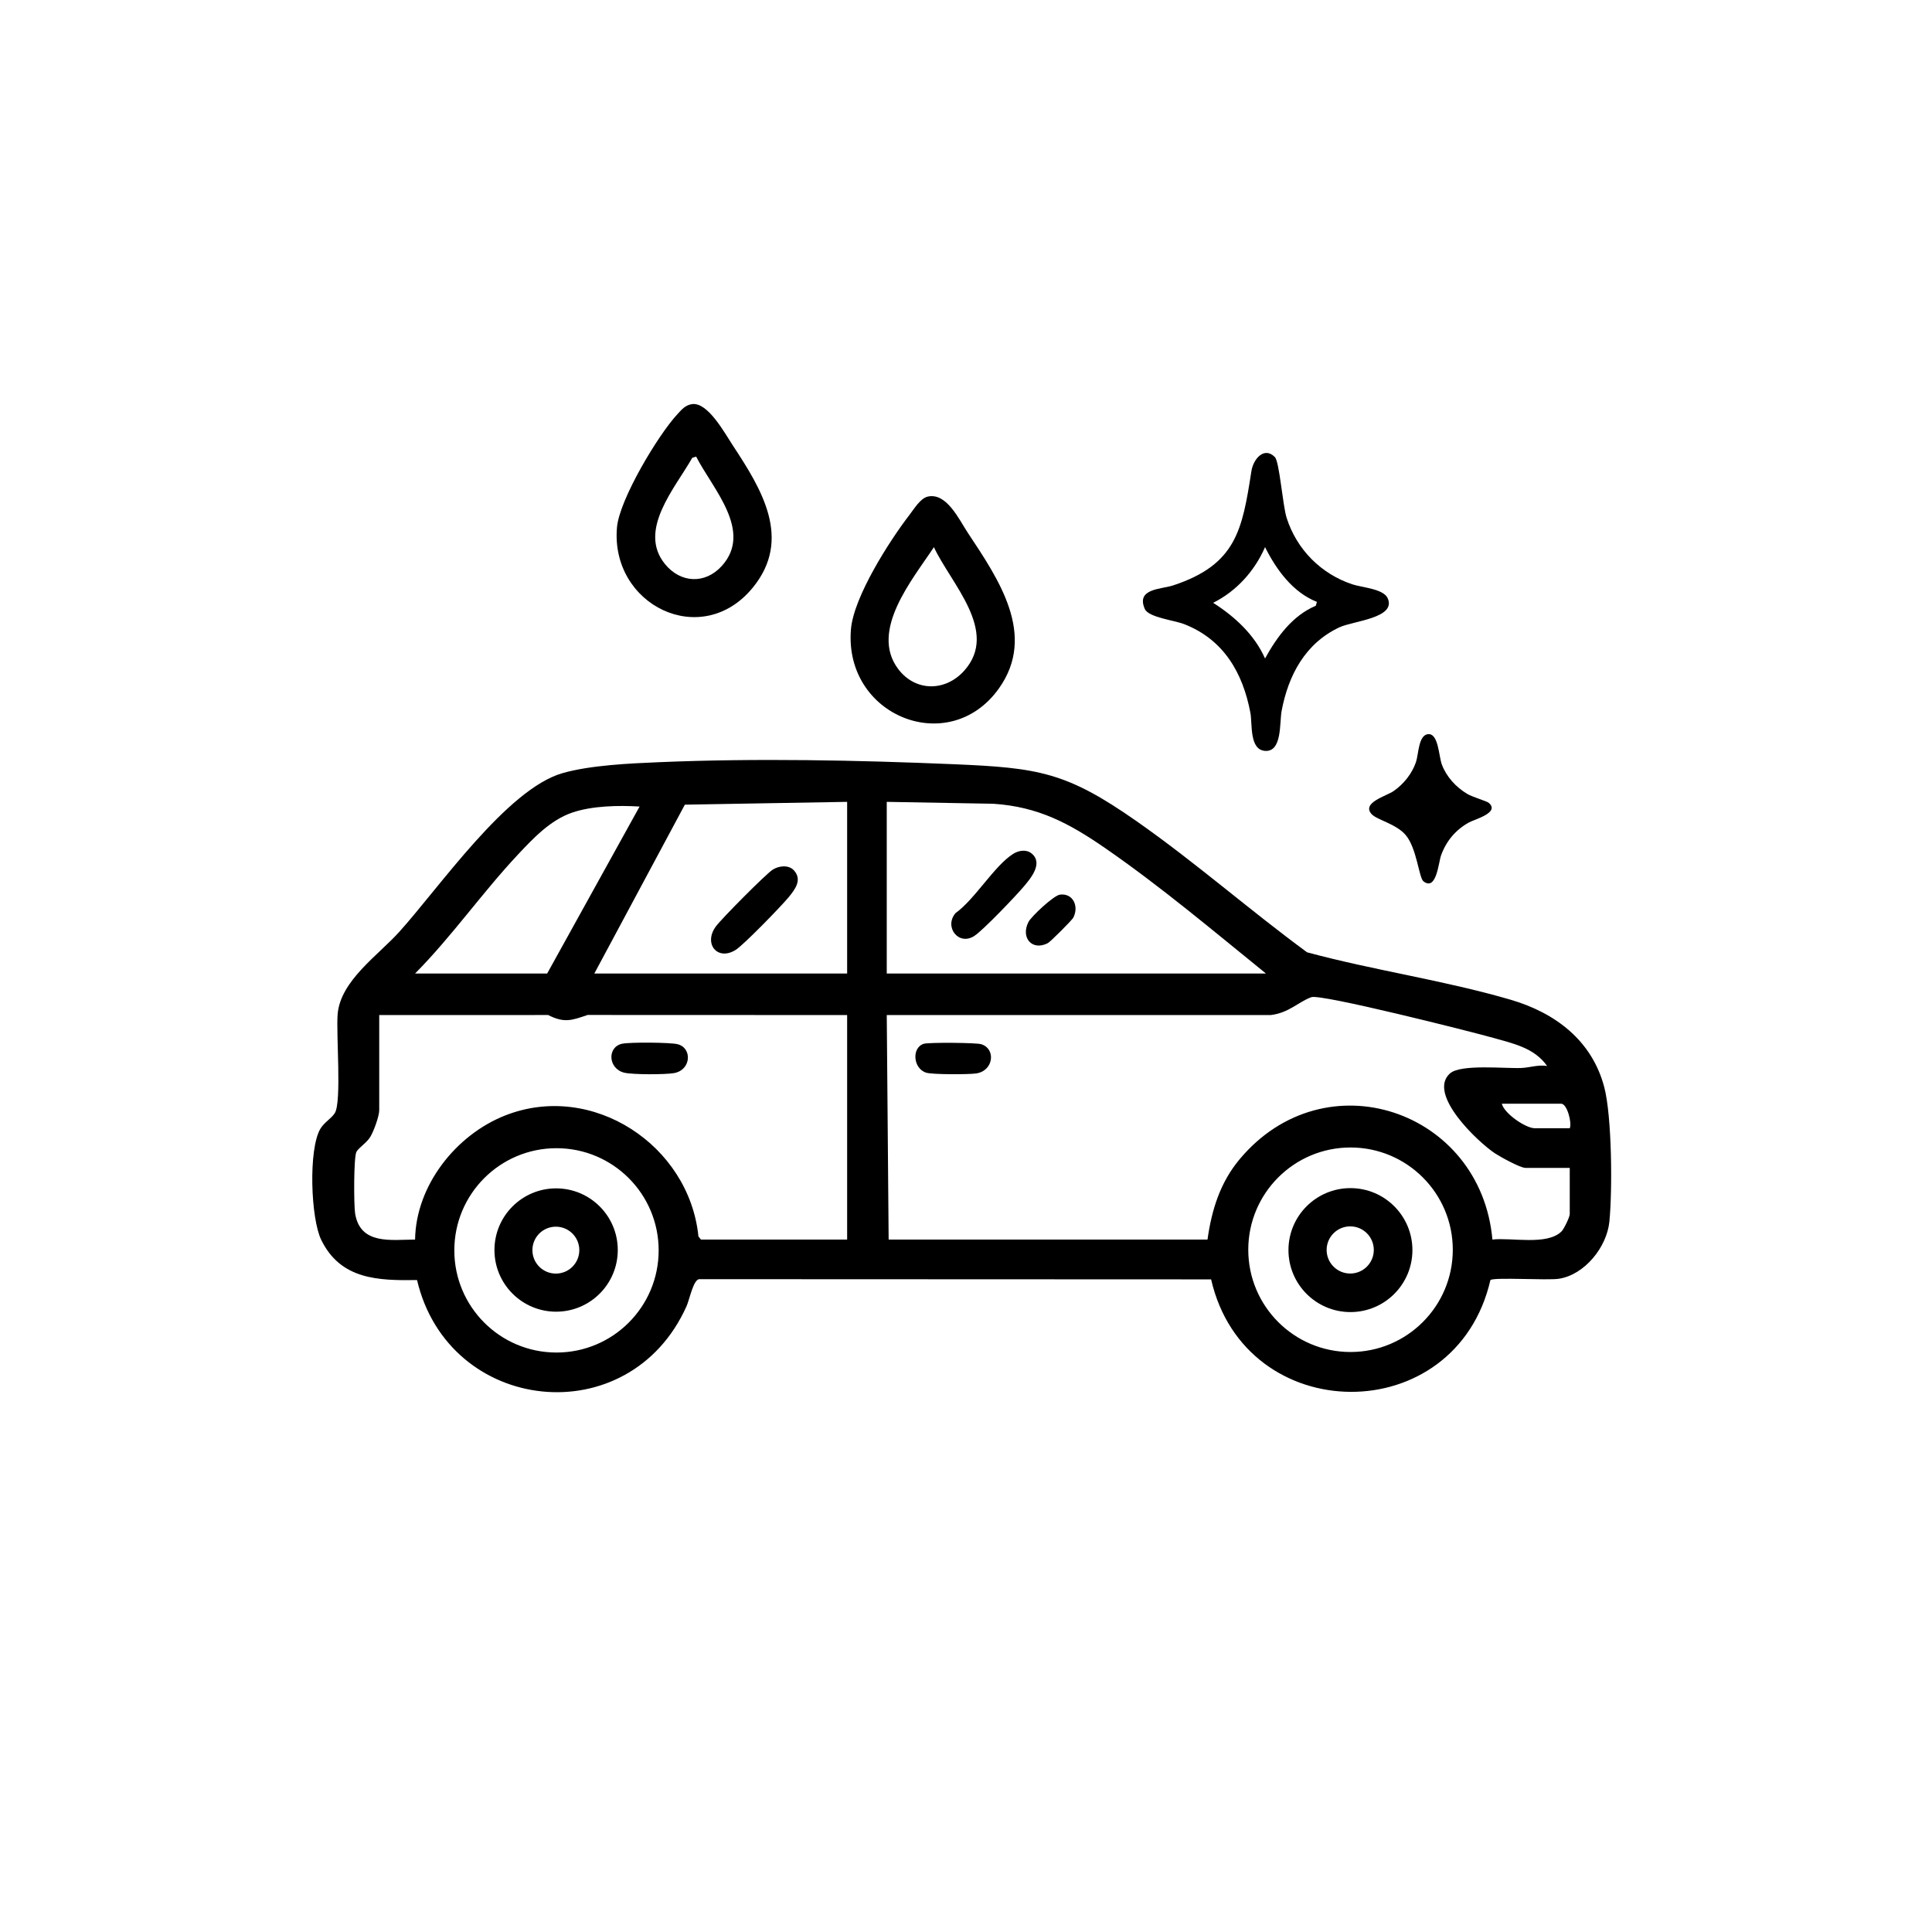
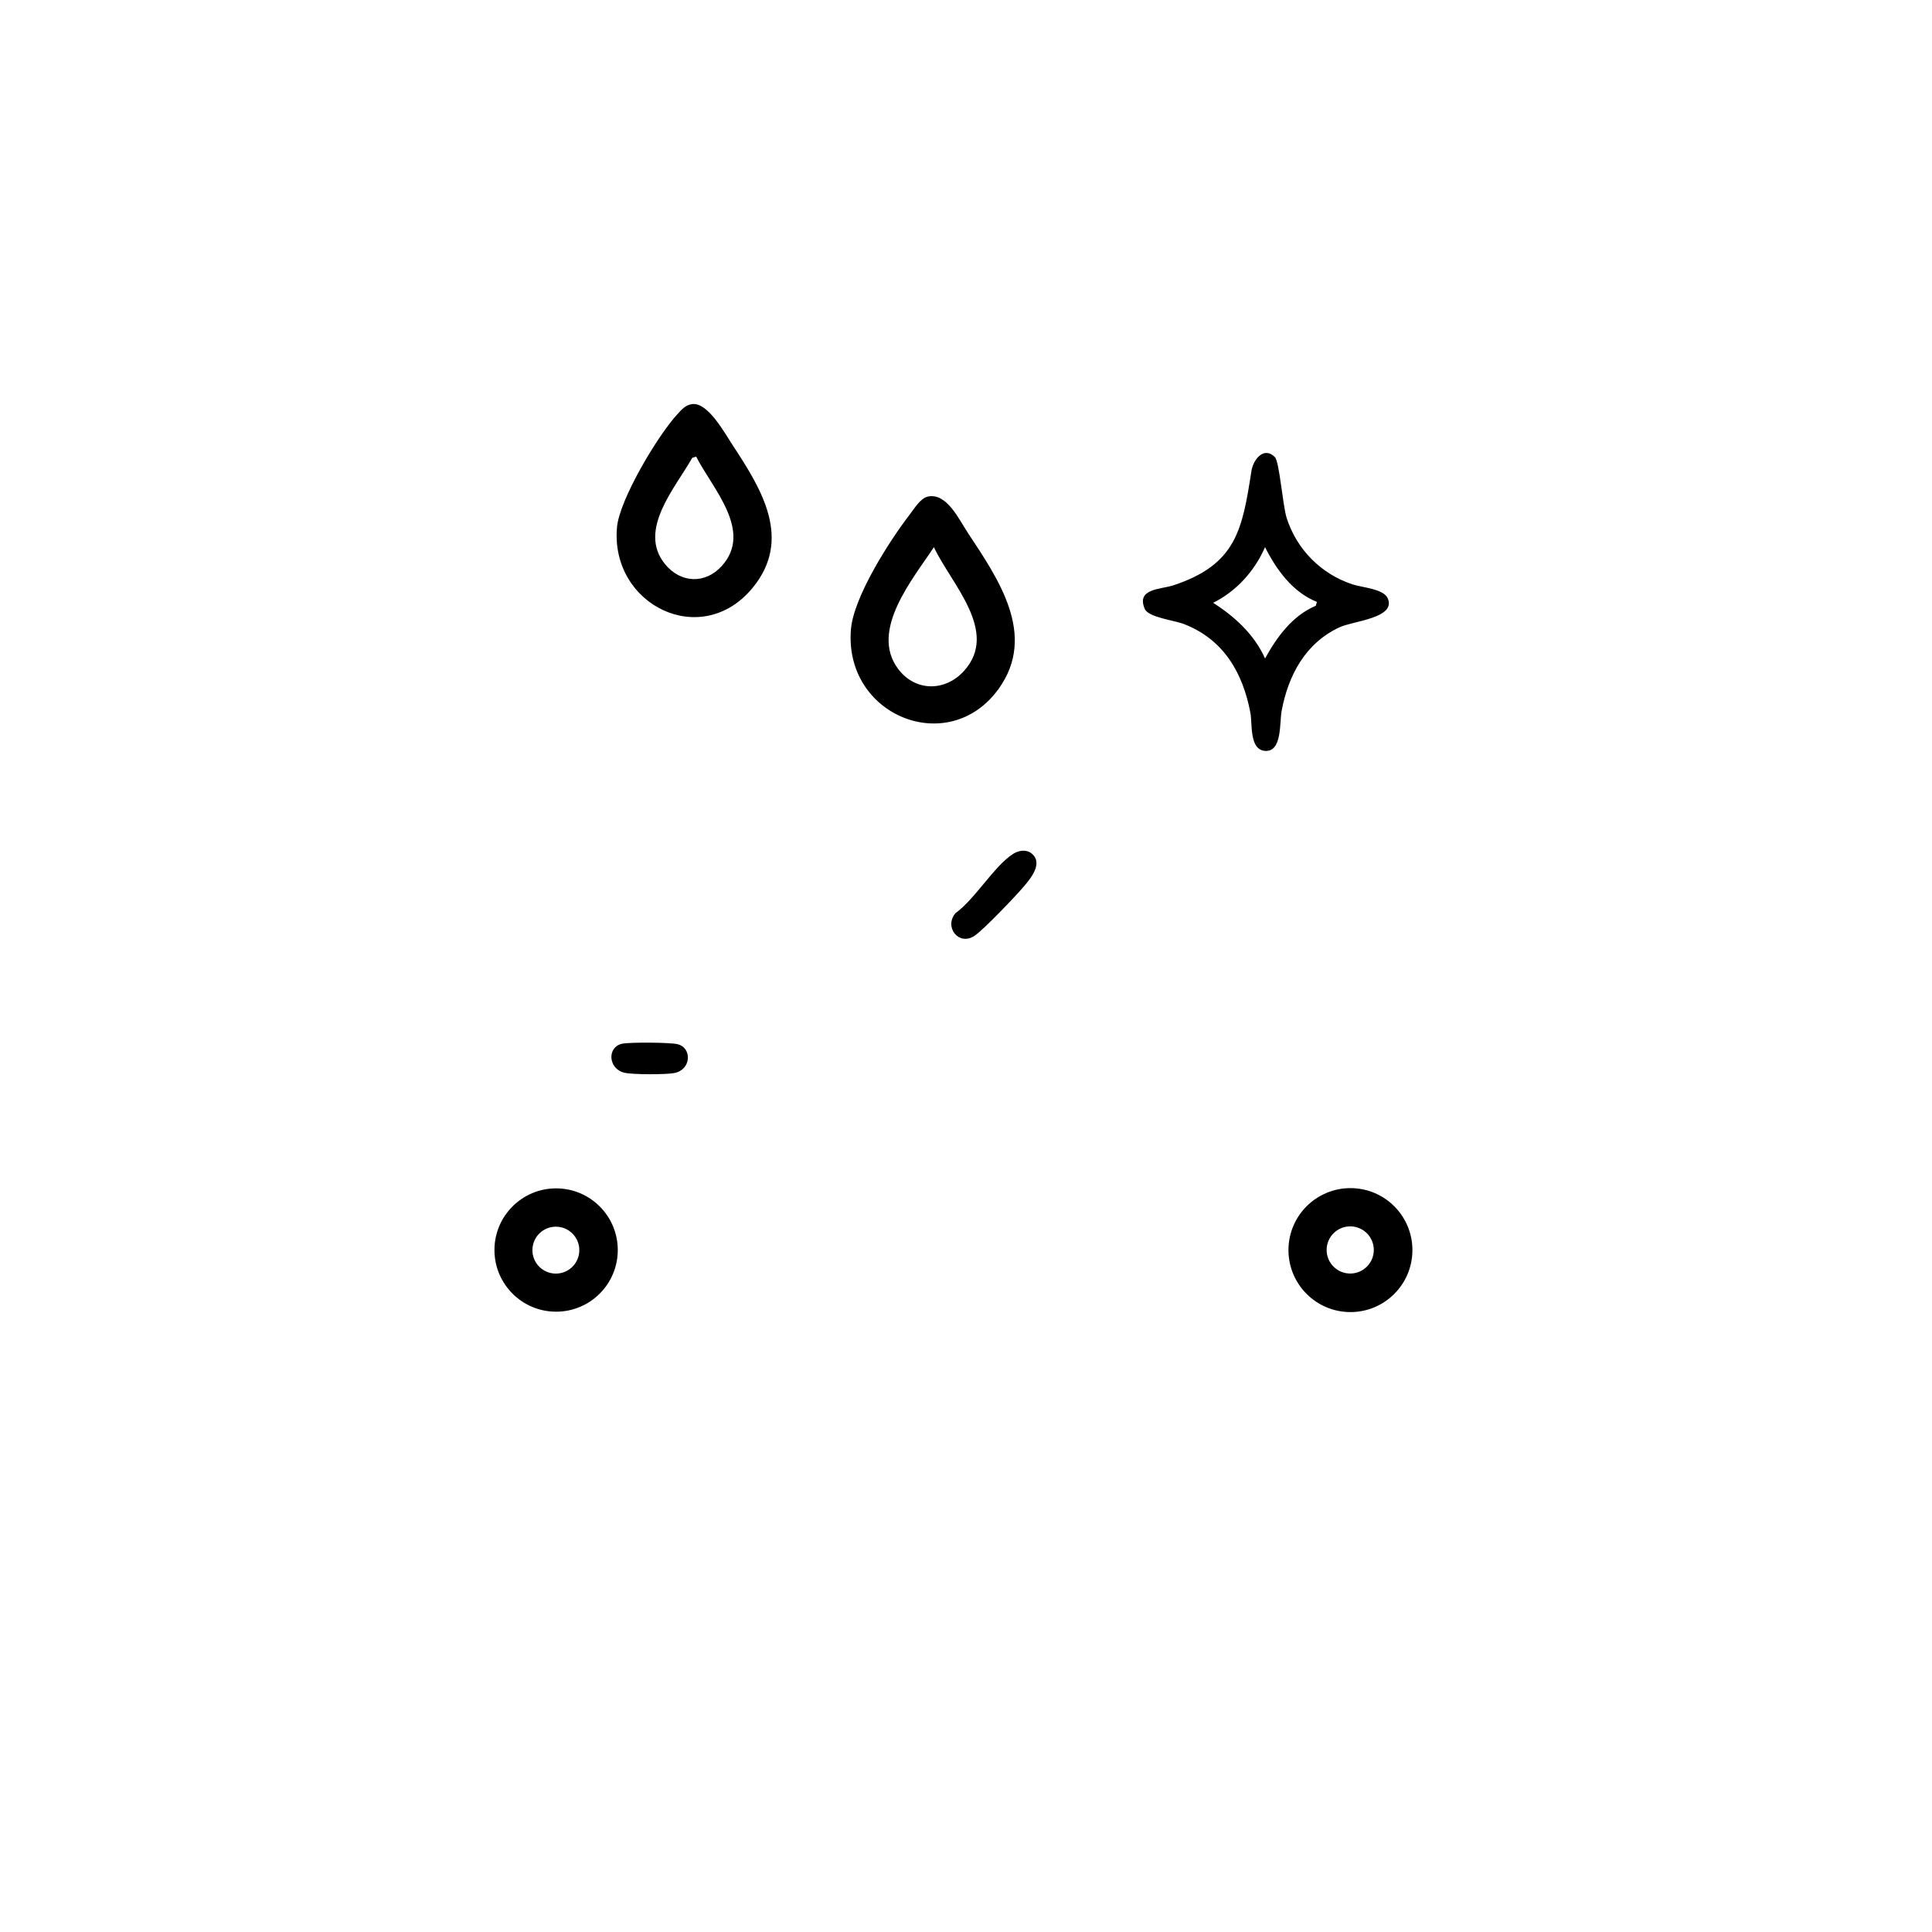
<svg xmlns="http://www.w3.org/2000/svg" id="Layer_1" version="1.1" viewBox="0 0 1024 1024">
-   <path d="M641.9,678.1l-271.41-.11c-3.11.6-5.02,10.78-6.63,14.37-30.41,67.76-126.1,57.24-142.82-13.9-20.77.32-40.48-.28-50.76-21.24-5.6-11.42-6.89-48.05-.49-58.92,2-3.4,5.86-5.47,7.66-8.34,3.74-5.95.62-42.21,1.51-52.49,1.52-17.67,21.36-31.06,32.55-43.45,21.36-23.63,57.19-75.89,86.73-84.27,14.79-4.2,35.67-5.13,51.22-5.78,51.39-2.16,104.76-1.07,156,1.08,45.13,1.9,59.79,4.21,96.86,30.14,31.16,21.8,59.81,47.05,90.45,69.55,35.34,9.56,72.8,14.87,107.87,25.13,23.65,6.92,43.14,21.57,49.65,46.35,4.08,15.54,4.35,54.76,2.71,71.27-1.33,13.41-13.03,28.14-26.73,30.27-6.14.96-34.1-.89-36.32.68-18.35,79.56-129.95,78.61-148.04-.34ZM449,425l-86.01,1.49-47.99,89.51h134v-91ZM671,516c-27.83-22.53-55.61-46-85.11-66.39-19.08-13.18-35.51-22.03-59.4-23.6l-56.49-1.01v91h201ZM220,516h70l48.99-88.51c-11.15-.69-25.17-.42-35.78,3.22-11.52,3.96-20.57,13.57-28.73,22.27-18.94,20.2-34.97,43.31-54.49,63.01ZM673.5,538h-203.5l1,119h169c2.21-15.72,6.69-30.19,16.98-42.52,45.28-54.25,127.93-26.02,134.03,42.51,10.01-1.19,29.03,3.29,36.65-4.33,1.3-1.3,4.34-7.63,4.34-9.16v-24.5h-23.5c-2.75,0-13.41-5.9-16.23-7.77-8.72-5.79-35.93-31.25-23.8-42.26,5.66-5.14,29.41-2.51,38.07-2.93,4.33-.21,8.84-1.83,13.46-1.05-6.7-9.59-18.01-11.92-28.58-14.91-11.52-3.26-91.29-23.4-96.37-21.56-6.88,2.49-11.87,8.33-21.55,9.48ZM449,538l-137.55-.05c-8.49,2.9-12.4,4.38-20.93.03l-89.52.02v50.5c0,3.1-3.01,11.35-4.81,14.19-1.95,3.1-6.02,5.61-7.25,7.75-1.53,2.67-1.43,28.48-.71,32.82,2.78,16.63,19.06,13.8,31.77,13.74.42-28.66,21.64-55.48,47.73-65.77,46.18-18.21,97.56,15.74,102.45,64.08l1.32,1.68h77.5v-119ZM832,598c1.29-2.83-1.44-13-4.5-13h-31.5c1.27,5.23,12.68,13,17.5,13h18.5ZM349.1,662.72c0-29.91-24.24-54.15-54.15-54.15s-54.15,24.24-54.15,54.15,24.24,54.15,54.15,54.15,54.15-24.24,54.15-54.15ZM770.01,662.39c0-29.93-24.27-54.2-54.2-54.2s-54.2,24.27-54.2,54.2,24.27,54.2,54.2,54.2,54.2-24.27,54.2-54.2Z" />
  <path d="M675.72,242.28c2.44,2.51,4.1,25.54,6.24,32.25,5.34,16.71,18.22,29.67,34.82,35.18,5.05,1.68,16.45,2.36,18.7,7.31,4.82,10.59-18.25,12.06-25.51,15.45-18.1,8.43-27.13,25.38-30.68,44.32-1.17,6.27.34,21.77-8.72,21.2-8.5-.54-6.72-14.29-7.84-20.22-4.03-21.25-14.18-38.77-35.05-46.95-5.3-2.08-18.96-3.55-20.92-8.07-4.73-10.91,8.62-10.35,15.02-12.47,33.37-11,36.65-29.28,41.48-60.52,1.01-6.53,6.81-13.27,12.46-7.48ZM698,319.02c-12.83-5.09-21.51-17.06-27.5-29.03-5.49,12.61-15.11,23.33-27.5,29.51,11.45,7.32,21.89,16.86,27.5,29.51,6.24-11.35,14.51-22.73,26.89-27.94l.61-2.05Z" />
  <path d="M491.71,263.21c9.98-2.26,16.48,11.96,21.31,19.27,16.16,24.44,36.65,54.05,16.4,82.44-26.41,37.02-82.26,14.5-78.4-31.4,1.45-17.23,20.42-46.89,31.17-60.83,2.35-3.04,5.66-8.6,9.53-9.48ZM494.99,290c-11.11,16.86-34.2,44.18-18.99,64.5,9.15,12.22,25.05,12.12,35.02,1.02,18.76-20.89-7.08-46.24-16.03-65.52Z" />
  <path d="M366.76,214.2c8.38-1.24,17.33,15.33,21.65,21.89,15.28,23.2,31.63,49.67,10.56,75.39-27.17,33.17-75.55,9.19-71.96-31.96,1.29-14.77,21.7-48.84,32.02-59.98,2.27-2.45,4.17-4.81,7.73-5.34ZM368.98,242.01l-2.06.62c-8.99,15.95-29.15,38.38-14.43,56.38,8.23,10.06,21.2,10.72,30.03,1.01,16.85-18.52-5.01-41.19-13.54-58.01Z" />
-   <path d="M756.74,389.14c5.72-.79,5.8,11.65,7.49,16.13,2.44,6.49,7.54,12.02,13.47,15.53,2.84,1.68,10.25,3.8,11.31,4.68,6.29,5.23-7.52,8.79-10.54,10.49-7.01,3.94-11.89,9.76-14.66,17.34-1.39,3.81-2.44,19.26-9.4,13.77-2.31-1.82-3.51-17.72-9.43-24.56-5.11-5.91-15.25-7.98-17.99-11.01-5.5-6.1,7.77-9.5,11.74-12.29,5.29-3.71,9.63-9.12,11.75-15.25,1.42-4.13,1.26-14.14,6.26-14.84Z" />
-   <path d="M489.71,553.21c2.64-.77,27.6-.6,30.35.24,7.88,2.4,6.63,14.08-2.62,15.49-3.92.6-23.17.63-26.49-.38-7.1-2.17-7.83-13.42-1.24-15.35Z" />
  <path d="M329.71,553.21c3.98-.89,25.35-.74,29.35.22,7.91,1.9,7.4,13.68-1.8,15.33-4.62.83-21.9.85-26.33-.2-8.58-2.03-9.31-13.55-1.22-15.36Z" />
  <path d="M546.71,452.3c6.47,5.22-.54,13.4-4.2,17.71-4.3,5.08-21.25,22.83-26.01,25.99-8.39,5.57-16.29-4.74-10.05-12.04,10.34-7.39,20.5-25.04,30.58-31.41,2.79-1.77,6.86-2.51,9.67-.25Z" />
-   <path d="M561.77,474.18c6.96-.92,10.21,6.18,7.1,12.2-.7,1.36-12.13,12.78-13.5,13.5-8.3,4.32-14.54-2.89-10.25-11.24,1.52-2.95,13.34-14.01,16.64-14.45Z" />
-   <path d="M420.74,461.25c4.65,5.03.6,10.22-2.72,14.27-3.85,4.7-23.83,25.27-28.07,27.93-9.72,6.11-17.26-3.32-10.48-12.48,3.03-4.09,26.22-27.49,30.01-29.98,3.26-2.14,8.48-2.73,11.25.26Z" />
  <path d="M327.43,662.54c0,18.05-14.63,32.68-32.68,32.68s-32.68-14.63-32.68-32.68,14.63-32.68,32.68-32.68,32.68,14.63,32.68,32.68ZM307.05,662.6c0-6.86-5.56-12.43-12.43-12.43s-12.43,5.56-12.43,12.43,5.56,12.43,12.43,12.43,12.43-5.56,12.43-12.43Z" />
  <path d="M748.61,662.58c0,18.14-14.71,32.85-32.85,32.85s-32.85-14.71-32.85-32.85,14.71-32.85,32.85-32.85,32.85,14.71,32.85,32.85ZM728.14,662.5c0-6.91-5.6-12.5-12.5-12.5s-12.5,5.6-12.5,12.5,5.6,12.5,12.5,12.5,12.5-5.6,12.5-12.5Z" />
</svg>